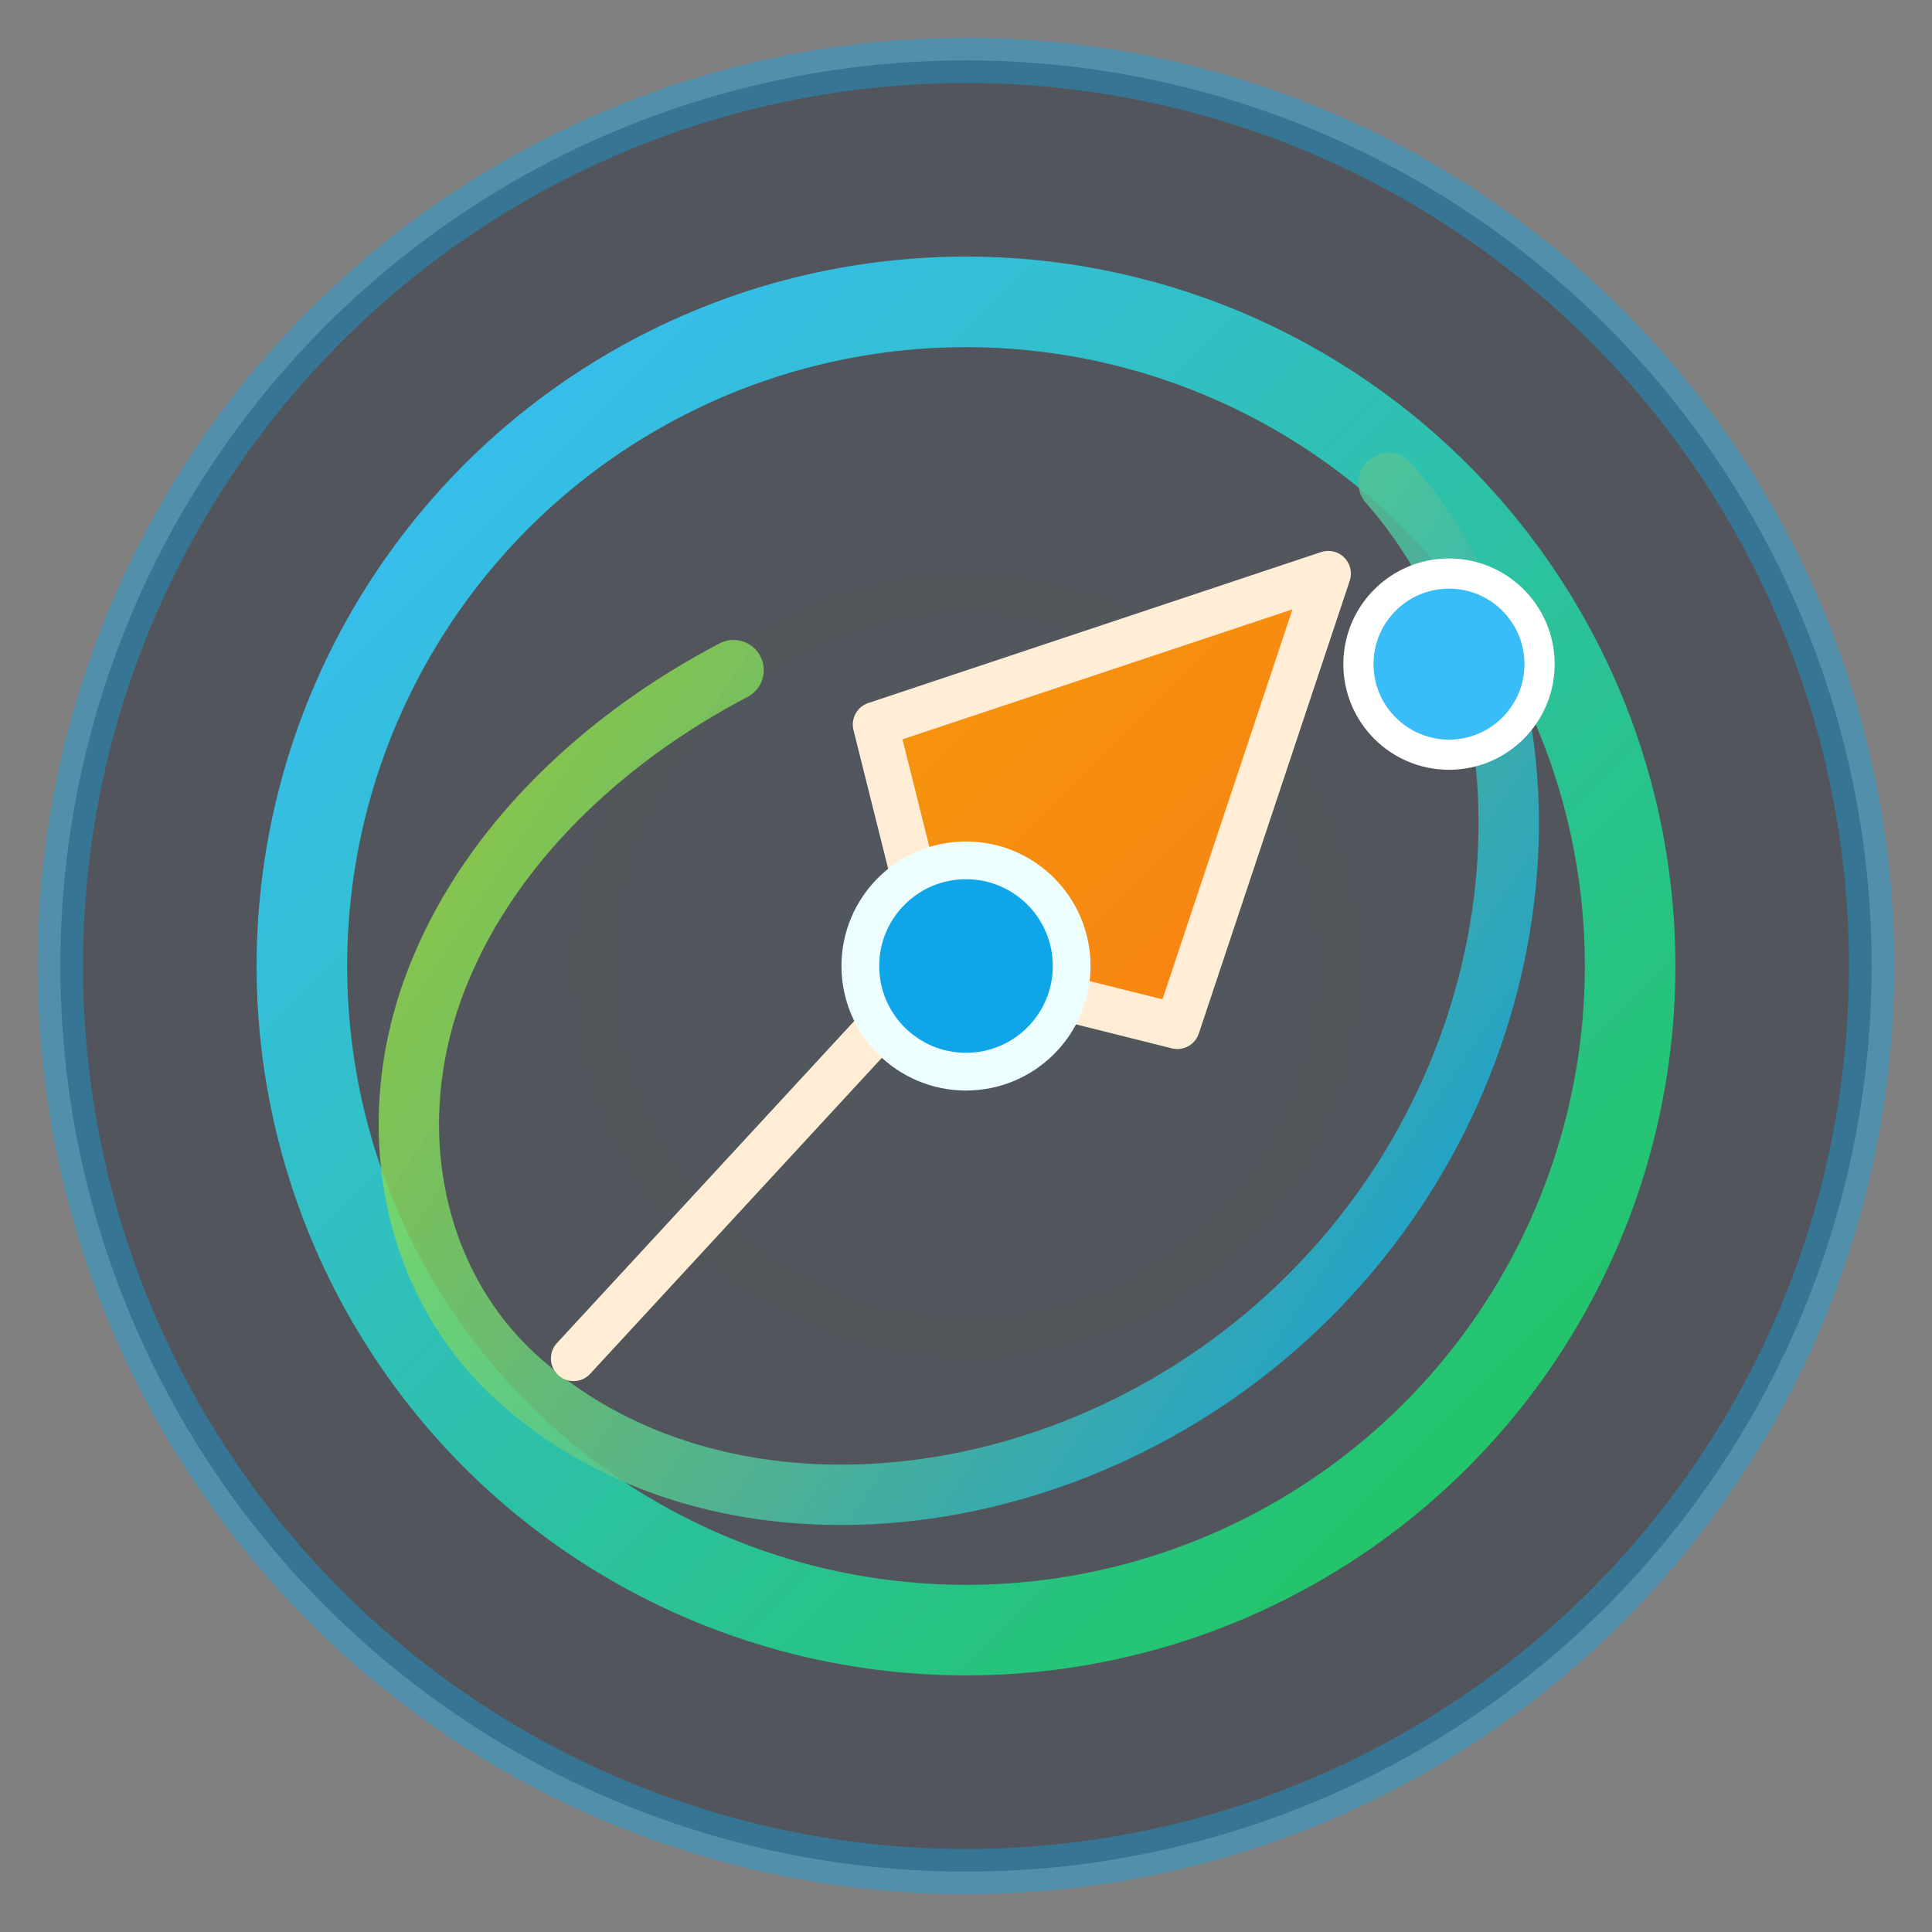
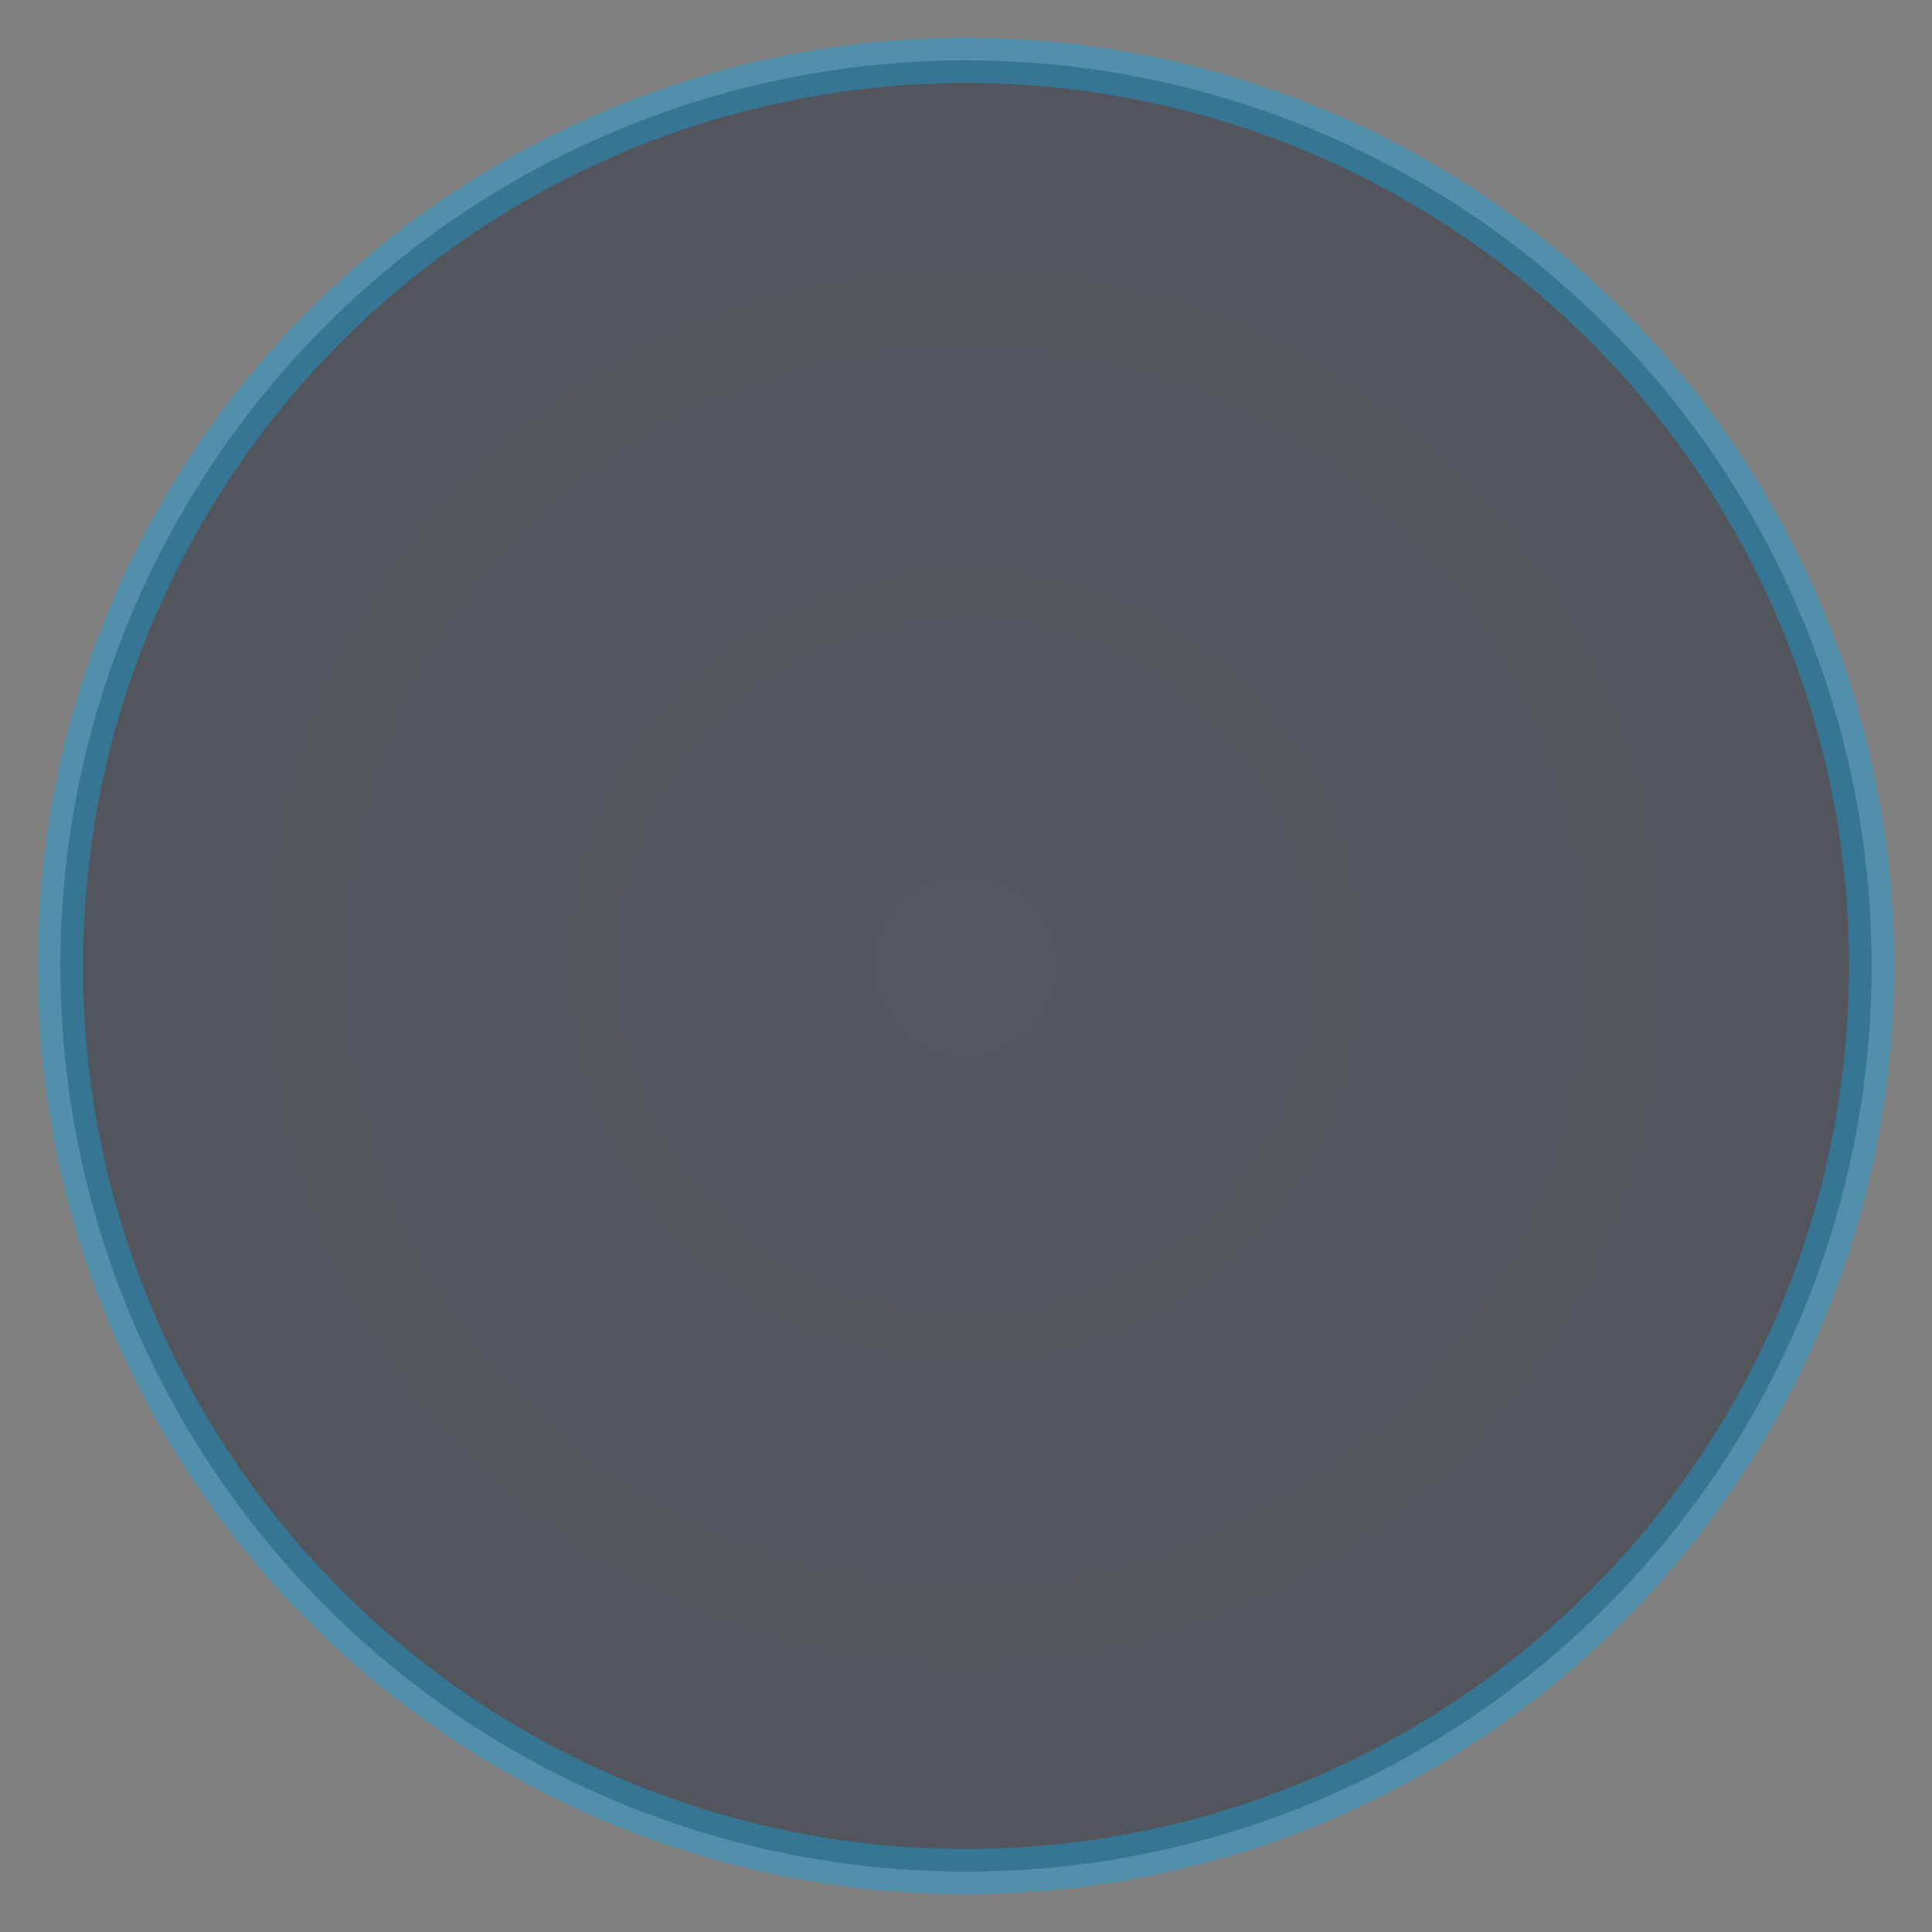
<svg xmlns="http://www.w3.org/2000/svg" width="64" height="64" viewBox="0 0 64 64" fill="none">
  <rect x="0" y="0" width="64" height="64" fill="#808080" stroke="none" />
  <defs>
    <radialGradient id="bg" cx="50%" cy="50%" r="60%">
      <stop offset="0%" stop-color="#0D1B2A" />
      <stop offset="100%" stop-color="#0B1220" />
    </radialGradient>
    <linearGradient id="orbit" x1="12" y1="12" x2="52" y2="52" gradientUnits="userSpaceOnUse">
      <stop offset="0%" stop-color="#38BDF8" />
      <stop offset="100%" stop-color="#22C55E" />
    </linearGradient>
    <linearGradient id="arrow" x1="20" y1="20" x2="48" y2="48" gradientUnits="userSpaceOnUse">
      <stop offset="0%" stop-color="#F59E0B" />
      <stop offset="100%" stop-color="#F97316" />
    </linearGradient>
    <linearGradient id="trace" x1="16" y1="18" x2="52" y2="42" gradientUnits="userSpaceOnUse">
      <stop offset="0%" stop-color="#A3E635" stop-opacity="0.8" />
      <stop offset="100%" stop-color="#0EA5E9" stop-opacity="0.9" />
    </linearGradient>
  </defs>
  <circle cx="32" cy="32" r="30" fill="url(#bg)" stroke="#0EA5E9" stroke-width="1.5" opacity="0.4" />
-   <circle cx="32" cy="32" r="22" stroke="url(#orbit)" stroke-width="3" fill="none" stroke-linecap="round" />
-   <path d="M46 16c6 6.8 5.2 18.8-2.3 26.6-7.5 7.8-19.6 9.2-26.4 3.2-3.7-3.2-4.8-8.7-2.7-13.7 1.7-4.1 5.3-7.6 9.7-9.9" stroke="url(#trace)" stroke-width="2" fill="none" stroke-linecap="round" stroke-linejoin="round" />
-   <circle cx="48" cy="22" r="3" fill="#38BDF8" stroke="white" stroke-width="1" />
-   <path d="M19 45l12-13-2-8 15-5-5 15-8-2-12 13z" fill="url(#arrow)" stroke="#FFEDD5" stroke-width="1.5" stroke-linejoin="round" />
-   <circle cx="32" cy="32" r="3.5" fill="#0EA5E9" stroke="#ECFEFF" stroke-width="1.25" />
</svg>